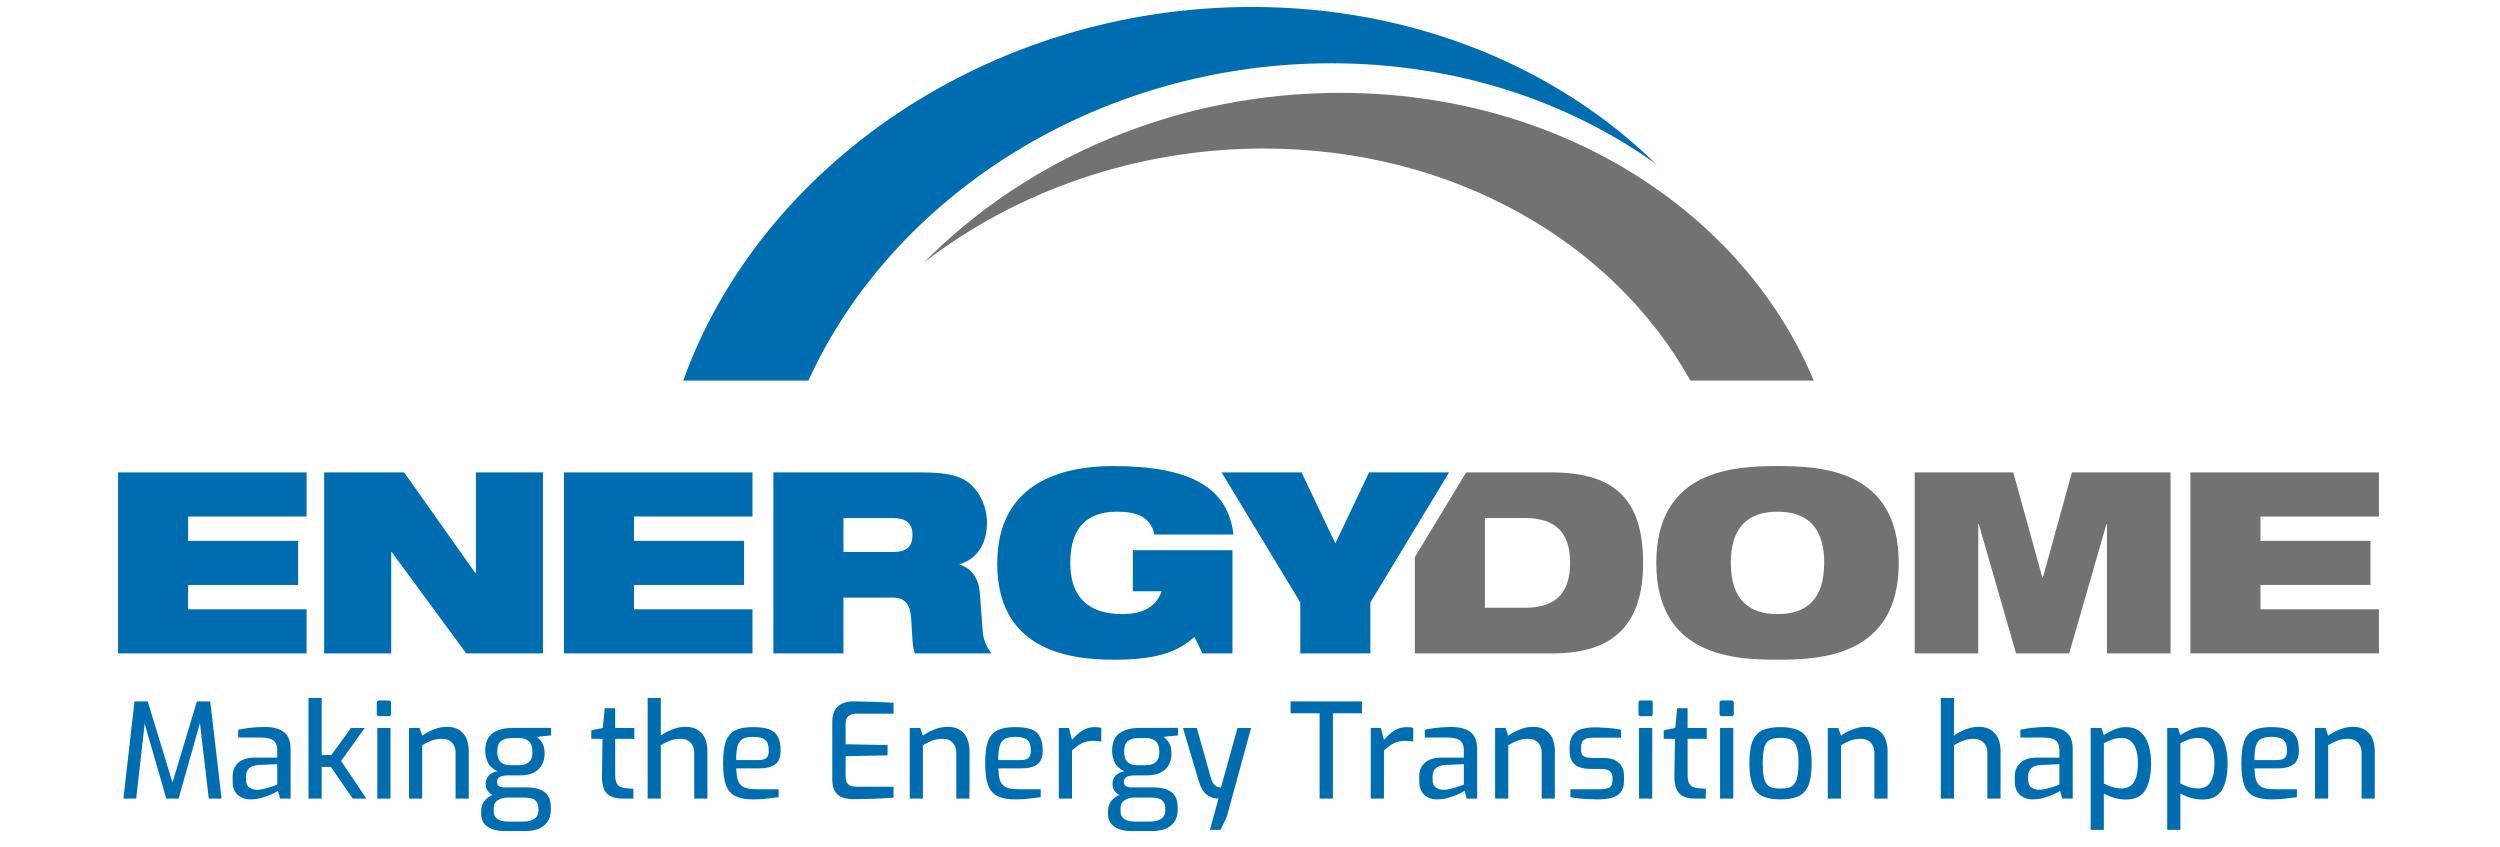
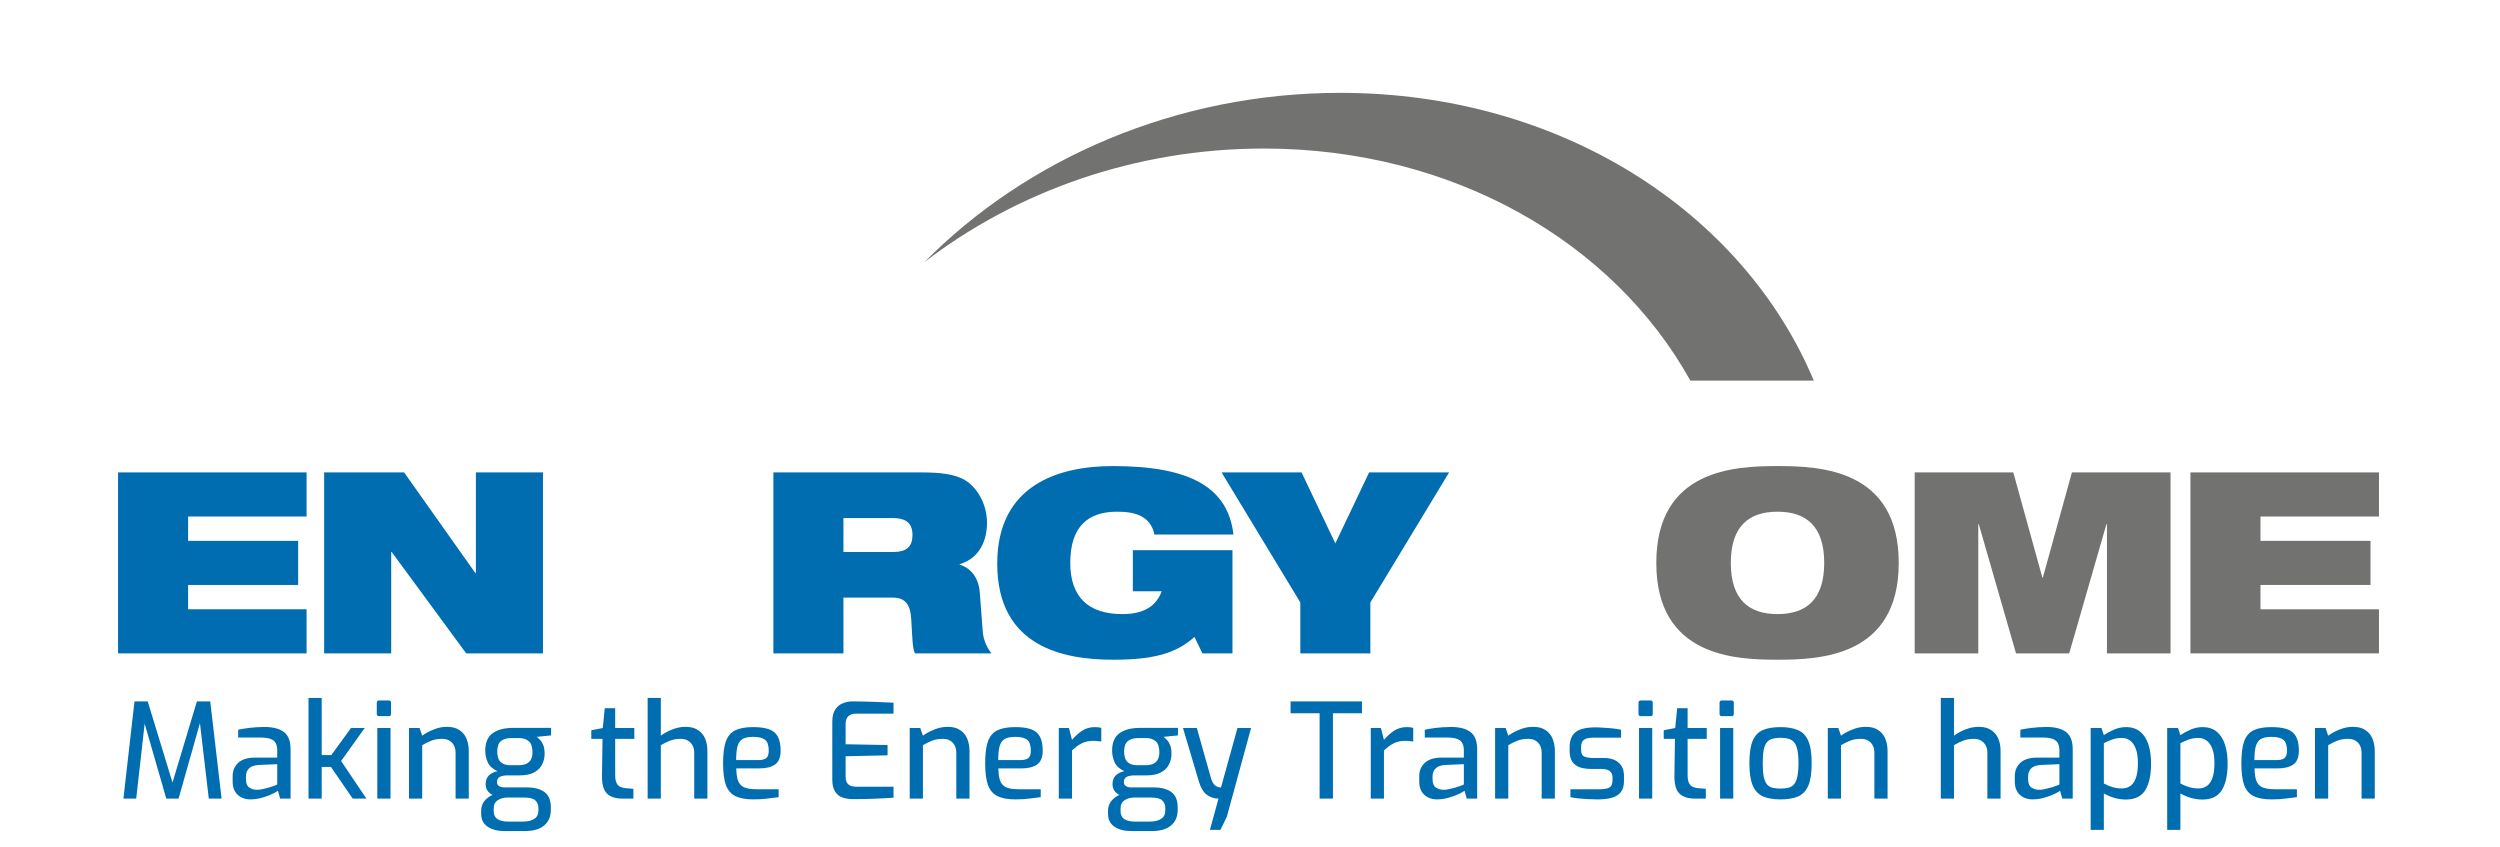
<svg xmlns="http://www.w3.org/2000/svg" width="360" height="122" viewBox="0 0 360 122" fill="none">
  <g clip-path="url(#clip0)">
-     <path fill-rule="evenodd" clip-rule="evenodd" d="M180.275 1C203.594 1 224.206 9.681 238.453 23.616C225.786 14.526 209.58 9.113 191.684 9.113C158.11 9.113 128.552 28.16 116.414 54.804H98.387C109.513 23.791 142.49 1 180.275 1Z" fill="#006DB1" />
    <path fill-rule="evenodd" clip-rule="evenodd" d="M192.986 13.37C224.668 13.37 250.964 30.47 261.173 54.775V54.804H243.408C232.372 34.923 209.305 21.39 181.976 21.39C163.481 21.39 146.312 27.587 133.102 37.758C147.804 22.862 169.38 13.37 192.986 13.37Z" fill="#727271" />
    <path d="M315.422 94.088H342.57V87.737H325.508V84.233H341.353V77.882H325.508V74.378H342.57V68.027H315.422V94.088Z" fill="#727271" />
    <path d="M275.715 94.088H284.872V75.473H284.943L290.308 94.088H297.963L303.328 75.473H303.4V94.088H312.557V68.027H298.356L294.171 83.174H294.1L289.915 68.027H275.715V94.088" fill="#727271" />
    <path d="M249.238 81.057C249.238 75.764 251.849 73.684 255.963 73.684C260.076 73.684 262.687 75.764 262.687 81.057C262.687 86.35 260.076 88.43 255.963 88.43C251.849 88.43 249.238 86.35 249.238 81.057V81.057ZM238.508 81.057C238.508 94.562 249.846 95 255.963 95C262.079 95 273.417 94.562 273.417 81.057C273.417 67.552 262.079 67.114 255.963 67.114C249.846 67.114 238.508 67.552 238.508 81.057" fill="#727271" />
-     <path d="M203.738 94.088H223.59C232.067 94.088 236.609 90.219 236.609 81.058C236.609 71.458 232.031 68.027 223.375 68.027H211.125L203.738 80.224V94.088ZM213.825 74.597H219.619C224.234 74.597 226.094 76.933 226.094 81.058C226.094 85.182 224.234 87.518 219.619 87.518H213.825V74.597" fill="#727271" />
    <path d="M163.131 85.145H167.28C166.565 87.116 164.92 88.43 161.629 88.43C156.621 88.43 154.118 85.875 154.118 81.057C154.118 75.764 156.729 73.684 160.842 73.684C162.166 73.684 163.31 73.83 164.276 74.304C165.206 74.779 165.957 75.618 166.243 76.969H177.618C176.831 70.253 171.501 67.114 160.27 67.114C152.544 67.114 143.602 69.742 143.602 81.167C143.602 93.212 153.224 95 160.306 95C166.1 95 169.391 94.088 172.002 91.715L173.146 94.088H177.475V79.232H163.131V85.145" fill="#006DB1" />
    <path d="M121.454 74.597H128.464C130.145 74.597 131.397 75.071 131.397 77.042C131.397 78.685 130.574 79.488 128.607 79.488H121.454V74.597ZM111.367 94.088H121.454V86.058H128.607C130.467 86.058 131.111 87.226 131.218 89.16C131.397 92.19 131.397 93.321 131.755 94.088H142.772C142.128 93.285 141.627 92.19 141.52 91.022L141.091 85.328C140.912 83.065 139.695 81.751 138.194 81.313V81.24C141.126 80.364 142.128 77.736 142.128 75.29C142.128 72.443 140.554 69.925 138.658 68.976C137.263 68.282 135.511 68.027 132.613 68.027H111.367V94.088" fill="#006DB1" />
-     <path d="M81.211 94.088H108.359V87.737H91.298V84.233H107.143V77.882H91.298V74.378H108.359V68.027H81.211V94.088Z" fill="#006DB1" />
    <path d="M46.676 94.088H56.334V79.488H56.405L67.135 94.088H78.188V68.027H68.53V82.481H68.423L58.193 68.027H46.676V94.088Z" fill="#006DB1" />
    <path d="M17 94.088H44.148V87.737H27.087V84.233H42.932V77.882H27.087V74.378H44.148V68.027H17V94.088Z" fill="#006DB1" />
    <path d="M187.245 94.088H197.332V86.751L208.67 68.027H197.153L192.289 78.247L187.424 68.027H175.906L187.245 86.751V94.088Z" fill="#006DB1" />
    <path d="M17.772 115L19.368 100.997H21.268L24.84 112.682L28.355 100.997H30.274L31.908 115H30.065L28.792 104.132L25.714 115H23.947L20.831 104.208L19.615 115H17.772ZM36.085 115.114C35.338 115.114 34.717 114.892 34.223 114.449C33.742 113.993 33.501 113.366 33.501 112.568V111.77C33.501 110.985 33.767 110.345 34.299 109.851C34.844 109.344 35.661 109.091 36.75 109.091H39.923V108.027C39.923 107.634 39.853 107.305 39.714 107.039C39.587 106.76 39.34 106.551 38.973 106.412C38.618 106.273 38.099 106.203 37.415 106.203H34.299V105.082C34.755 104.981 35.287 104.892 35.895 104.816C36.516 104.74 37.238 104.696 38.061 104.683C39.315 104.683 40.259 104.93 40.892 105.424C41.526 105.905 41.842 106.729 41.842 107.894V115H40.341L40.018 113.86C39.955 113.923 39.797 114.025 39.543 114.164C39.303 114.291 38.992 114.43 38.612 114.582C38.245 114.721 37.84 114.848 37.396 114.962C36.965 115.063 36.529 115.114 36.085 115.114ZM36.959 113.727C37.212 113.74 37.498 113.708 37.814 113.632C38.144 113.556 38.467 113.474 38.783 113.385C39.1 113.284 39.366 113.195 39.581 113.119C39.797 113.03 39.91 112.98 39.923 112.967V110.041L37.263 110.155C36.605 110.193 36.13 110.364 35.838 110.668C35.559 110.959 35.42 111.333 35.42 111.789V112.245C35.42 112.802 35.578 113.189 35.895 113.404C36.224 113.619 36.579 113.727 36.959 113.727ZM44.424 115V100.503H46.324V108.73H47.711L50.542 104.835H52.518L49.117 109.585L52.765 115H50.789L47.654 110.44H46.324V115H44.424ZM54.598 103.125C54.37 103.125 54.256 103.017 54.256 102.802V101.206C54.256 100.978 54.37 100.864 54.598 100.864H56.004C56.207 100.864 56.308 100.978 56.308 101.206V102.802C56.308 103.017 56.207 103.125 56.004 103.125H54.598ZM54.332 115V104.835H56.232V115H54.332ZM58.897 115V104.835H60.417L60.797 105.937C61.24 105.608 61.779 105.316 62.412 105.063C63.045 104.797 63.698 104.664 64.369 104.664C65.129 104.664 65.737 104.829 66.193 105.158C66.662 105.475 66.997 105.899 67.2 106.431C67.403 106.963 67.504 107.539 67.504 108.16V115H65.604V108.388C65.604 107.793 65.433 107.311 65.091 106.944C64.749 106.577 64.28 106.393 63.685 106.393C63.115 106.393 62.608 106.475 62.165 106.64C61.722 106.805 61.266 107.026 60.797 107.305V115H58.897ZM72.631 119.674C71.656 119.674 70.851 119.465 70.218 119.047C69.597 118.629 69.287 118.008 69.287 117.185V116.767C69.287 116.21 69.445 115.735 69.762 115.342C70.079 114.962 70.465 114.671 70.921 114.468C70.262 114.126 69.933 113.607 69.933 112.91C69.933 112.403 70.079 111.998 70.37 111.694C70.674 111.377 71.098 111.162 71.643 111.048C70.959 110.744 70.49 110.32 70.237 109.775C69.996 109.23 69.876 108.673 69.876 108.103C69.876 106.95 70.224 106.114 70.921 105.595C71.63 105.076 72.618 104.816 73.885 104.816H79.357V105.899L77.286 106.108C77.438 106.222 77.603 106.374 77.78 106.564C77.957 106.741 78.109 106.988 78.236 107.305C78.363 107.622 78.426 108.04 78.426 108.559C78.426 109.104 78.306 109.61 78.065 110.079C77.837 110.548 77.457 110.928 76.925 111.219C76.406 111.51 75.696 111.656 74.797 111.656H73.125C72.644 111.656 72.264 111.726 71.985 111.865C71.706 112.004 71.567 112.251 71.567 112.606C71.567 112.897 71.675 113.1 71.89 113.214C72.105 113.328 72.333 113.385 72.574 113.385H75.785C76.95 113.385 77.831 113.613 78.426 114.069C79.021 114.525 79.319 115.253 79.319 116.254V116.615C79.319 117.578 79.002 118.325 78.369 118.857C77.748 119.402 76.805 119.674 75.538 119.674H72.631ZM73.467 110.193H74.588C75.145 110.193 75.576 110.111 75.88 109.946C76.184 109.769 76.393 109.541 76.507 109.262C76.621 108.971 76.678 108.66 76.678 108.331C76.678 107.571 76.501 107.039 76.146 106.735C75.791 106.431 75.316 106.279 74.721 106.279H73.657C73.011 106.279 72.504 106.425 72.137 106.716C71.782 107.007 71.605 107.508 71.605 108.217C71.605 108.914 71.77 109.42 72.099 109.737C72.428 110.041 72.884 110.193 73.467 110.193ZM73.125 118.306H75.348C76.019 118.306 76.551 118.173 76.944 117.907C77.337 117.654 77.533 117.255 77.533 116.71V116.349C77.533 115.893 77.381 115.526 77.077 115.247C76.786 114.981 76.26 114.848 75.5 114.848H73.049C72.53 114.848 72.074 114.975 71.681 115.228C71.288 115.481 71.092 115.88 71.092 116.425V116.786C71.092 117.318 71.269 117.704 71.624 117.945C71.991 118.186 72.492 118.306 73.125 118.306ZM89.669 115C88.63 115 87.864 114.747 87.37 114.24C86.888 113.733 86.66 112.859 86.686 111.618L86.762 106.393H85.147V105.158L86.8 104.835L87.085 101.985H88.586V104.835H91.341V106.393H88.586V111.599C88.586 112.118 88.655 112.511 88.795 112.777C88.934 113.03 89.111 113.208 89.327 113.309C89.542 113.398 89.751 113.455 89.954 113.48L91.208 113.594V115H89.669ZM93.26 115V100.503H95.16V105.937C95.591 105.608 96.123 105.316 96.756 105.063C97.402 104.797 98.061 104.664 98.732 104.664C99.467 104.664 100.062 104.822 100.518 105.139C100.987 105.443 101.329 105.855 101.544 106.374C101.76 106.893 101.867 107.482 101.867 108.141V115H99.967V108.369C99.967 107.774 99.79 107.299 99.435 106.944C99.093 106.577 98.631 106.393 98.048 106.393C97.478 106.393 96.972 106.475 96.528 106.64C96.085 106.805 95.629 107.026 95.16 107.305V115H93.26ZM108.476 115.114C107.4 115.114 106.538 114.956 105.892 114.639C105.259 114.322 104.803 113.79 104.524 113.043C104.258 112.283 104.125 111.238 104.125 109.908C104.125 108.553 104.258 107.501 104.524 106.754C104.803 105.994 105.259 105.462 105.892 105.158C106.526 104.854 107.381 104.702 108.457 104.702C109.382 104.702 110.136 104.803 110.718 105.006C111.301 105.209 111.725 105.557 111.991 106.051C112.27 106.545 112.409 107.229 112.409 108.103C112.409 109.053 112.137 109.718 111.592 110.098C111.048 110.465 110.313 110.649 109.388 110.649H106.025C106.038 111.384 106.12 111.973 106.272 112.416C106.437 112.847 106.722 113.163 107.127 113.366C107.545 113.556 108.153 113.651 108.951 113.651H112.124V114.791C111.58 114.867 111.022 114.937 110.452 115C109.895 115.076 109.236 115.114 108.476 115.114ZM106.006 109.452H109.217C109.724 109.452 110.098 109.357 110.338 109.167C110.579 108.964 110.699 108.616 110.699 108.122C110.699 107.349 110.528 106.824 110.186 106.545C109.844 106.254 109.268 106.108 108.457 106.108C107.824 106.108 107.33 106.203 106.975 106.393C106.621 106.583 106.367 106.925 106.215 107.419C106.076 107.9 106.006 108.578 106.006 109.452ZM122.966 115.076C122.65 115.089 122.314 115.063 121.959 115C121.605 114.949 121.263 114.835 120.933 114.658C120.617 114.468 120.357 114.183 120.154 113.803C119.952 113.423 119.85 112.904 119.85 112.245V103.923C119.85 103.176 119.996 102.587 120.287 102.156C120.579 101.725 120.946 101.428 121.389 101.263C121.833 101.086 122.289 100.997 122.757 100.997C123.986 101.01 125.075 101.035 126.025 101.073C126.975 101.111 127.856 101.149 128.666 101.187V102.764H123.27C122.802 102.764 122.434 102.884 122.168 103.125C121.902 103.366 121.769 103.746 121.769 104.265V107.172L127.811 107.286V108.768L121.769 108.901V111.77C121.769 112.201 121.839 112.524 121.978 112.739C122.13 112.954 122.32 113.1 122.548 113.176C122.789 113.252 123.042 113.29 123.308 113.29H128.666V114.867C127.792 114.93 126.855 114.981 125.854 115.019C124.854 115.057 123.891 115.076 122.966 115.076ZM131 115V104.835H132.52L132.9 105.937C133.344 105.608 133.882 105.316 134.515 105.063C135.149 104.797 135.801 104.664 136.472 104.664C137.232 104.664 137.84 104.829 138.296 105.158C138.765 105.475 139.101 105.899 139.303 106.431C139.506 106.963 139.607 107.539 139.607 108.16V115H137.707V108.388C137.707 107.793 137.536 107.311 137.194 106.944C136.852 106.577 136.384 106.393 135.788 106.393C135.218 106.393 134.712 106.475 134.268 106.64C133.825 106.805 133.369 107.026 132.9 107.305V115H131ZM146.216 115.114C145.14 115.114 144.278 114.956 143.632 114.639C142.999 114.322 142.543 113.79 142.264 113.043C141.998 112.283 141.865 111.238 141.865 109.908C141.865 108.553 141.998 107.501 142.264 106.754C142.543 105.994 142.999 105.462 143.632 105.158C144.266 104.854 145.121 104.702 146.197 104.702C147.122 104.702 147.876 104.803 148.458 105.006C149.041 105.209 149.465 105.557 149.731 106.051C150.01 106.545 150.149 107.229 150.149 108.103C150.149 109.053 149.877 109.718 149.332 110.098C148.788 110.465 148.053 110.649 147.128 110.649H143.765C143.778 111.384 143.86 111.973 144.012 112.416C144.177 112.847 144.462 113.163 144.867 113.366C145.285 113.556 145.893 113.651 146.691 113.651H149.864V114.791C149.32 114.867 148.762 114.937 148.192 115C147.635 115.076 146.976 115.114 146.216 115.114ZM143.746 109.452H146.957C147.464 109.452 147.838 109.357 148.078 109.167C148.319 108.964 148.439 108.616 148.439 108.122C148.439 107.349 148.268 106.824 147.926 106.545C147.584 106.254 147.008 106.108 146.197 106.108C145.564 106.108 145.07 106.203 144.715 106.393C144.361 106.583 144.107 106.925 143.955 107.419C143.816 107.9 143.746 108.578 143.746 109.452ZM152.468 115V104.835H153.931L154.368 106.545C154.799 106.026 155.28 105.589 155.812 105.234C156.344 104.879 156.965 104.702 157.674 104.702C158.029 104.702 158.333 104.74 158.586 104.816V106.773C158.409 106.748 158.219 106.729 158.016 106.716C157.826 106.691 157.636 106.678 157.446 106.678C156.8 106.678 156.243 106.798 155.774 107.039C155.318 107.267 154.85 107.609 154.368 108.065V115H152.468ZM162.899 119.674C161.924 119.674 161.12 119.465 160.486 119.047C159.866 118.629 159.555 118.008 159.555 117.185V116.767C159.555 116.21 159.714 115.735 160.03 115.342C160.347 114.962 160.733 114.671 161.189 114.468C160.531 114.126 160.201 113.607 160.201 112.91C160.201 112.403 160.347 111.998 160.638 111.694C160.942 111.377 161.367 111.162 161.911 111.048C161.227 110.744 160.759 110.32 160.505 109.775C160.265 109.23 160.144 108.673 160.144 108.103C160.144 106.95 160.493 106.114 161.189 105.595C161.899 105.076 162.887 104.816 164.153 104.816H169.625V105.899L167.554 106.108C167.706 106.222 167.871 106.374 168.048 106.564C168.226 106.741 168.378 106.988 168.504 107.305C168.631 107.622 168.694 108.04 168.694 108.559C168.694 109.104 168.574 109.61 168.333 110.079C168.105 110.548 167.725 110.928 167.193 111.219C166.674 111.51 165.965 111.656 165.065 111.656H163.393C162.912 111.656 162.532 111.726 162.253 111.865C161.975 112.004 161.835 112.251 161.835 112.606C161.835 112.897 161.943 113.1 162.158 113.214C162.374 113.328 162.602 113.385 162.842 113.385H166.053C167.219 113.385 168.099 113.613 168.694 114.069C169.29 114.525 169.587 115.253 169.587 116.254V116.615C169.587 117.578 169.271 118.325 168.637 118.857C168.017 119.402 167.073 119.674 165.806 119.674H162.899ZM163.735 110.193H164.856C165.414 110.193 165.844 110.111 166.148 109.946C166.452 109.769 166.661 109.541 166.775 109.262C166.889 108.971 166.946 108.66 166.946 108.331C166.946 107.571 166.769 107.039 166.414 106.735C166.06 106.431 165.585 106.279 164.989 106.279H163.925C163.279 106.279 162.773 106.425 162.405 106.716C162.051 107.007 161.873 107.508 161.873 108.217C161.873 108.914 162.038 109.42 162.367 109.737C162.697 110.041 163.153 110.193 163.735 110.193ZM163.393 118.306H165.616C166.288 118.306 166.82 118.173 167.212 117.907C167.605 117.654 167.801 117.255 167.801 116.71V116.349C167.801 115.893 167.649 115.526 167.345 115.247C167.054 114.981 166.528 114.848 165.768 114.848H163.317C162.798 114.848 162.342 114.975 161.949 115.228C161.557 115.481 161.36 115.88 161.36 116.425V116.786C161.36 117.318 161.538 117.704 161.892 117.945C162.26 118.186 162.76 118.306 163.393 118.306ZM174.226 119.503L175.461 115C174.853 115 174.296 114.816 173.789 114.449C173.282 114.069 172.896 113.423 172.63 112.511L170.35 104.835H172.345L174.397 112.112C174.549 112.568 174.726 112.885 174.929 113.062C175.132 113.227 175.322 113.328 175.499 113.366C175.676 113.391 175.784 113.404 175.822 113.404L178.197 104.835H180.154L176.658 117.622L175.746 119.503H174.226ZM190.023 115V102.707H185.843V100.997H196.122V102.707H191.942V115H190.023ZM197.389 115V104.835H198.852L199.289 106.545C199.72 106.026 200.201 105.589 200.733 105.234C201.265 104.879 201.886 104.702 202.595 104.702C202.95 104.702 203.254 104.74 203.507 104.816V106.773C203.33 106.748 203.14 106.729 202.937 106.716C202.747 106.691 202.557 106.678 202.367 106.678C201.721 106.678 201.164 106.798 200.695 107.039C200.239 107.267 199.77 107.609 199.289 108.065V115H197.389ZM206.955 115.114C206.208 115.114 205.587 114.892 205.093 114.449C204.612 113.993 204.371 113.366 204.371 112.568V111.77C204.371 110.985 204.637 110.345 205.169 109.851C205.714 109.344 206.531 109.091 207.62 109.091H210.793V108.027C210.793 107.634 210.724 107.305 210.584 107.039C210.458 106.76 210.211 106.551 209.843 106.412C209.489 106.273 208.969 106.203 208.285 106.203H205.169V105.082C205.625 104.981 206.157 104.892 206.765 104.816C207.386 104.74 208.108 104.696 208.931 104.683C210.185 104.683 211.129 104.93 211.762 105.424C212.396 105.905 212.712 106.729 212.712 107.894V115H211.211L210.888 113.86C210.825 113.923 210.667 114.025 210.413 114.164C210.173 114.291 209.862 114.43 209.482 114.582C209.115 114.721 208.71 114.848 208.266 114.962C207.836 115.063 207.399 115.114 206.955 115.114ZM207.829 113.727C208.083 113.74 208.368 113.708 208.684 113.632C209.014 113.556 209.337 113.474 209.653 113.385C209.97 113.284 210.236 113.195 210.451 113.119C210.667 113.03 210.781 112.98 210.793 112.967V110.041L208.133 110.155C207.475 110.193 207 110.364 206.708 110.668C206.43 110.959 206.29 111.333 206.29 111.789V112.245C206.29 112.802 206.449 113.189 206.765 113.404C207.095 113.619 207.449 113.727 207.829 113.727ZM215.294 115V104.835H216.814L217.194 105.937C217.638 105.608 218.176 105.316 218.809 105.063C219.443 104.797 220.095 104.664 220.766 104.664C221.526 104.664 222.134 104.829 222.59 105.158C223.059 105.475 223.395 105.899 223.597 106.431C223.8 106.963 223.901 107.539 223.901 108.16V115H222.001V108.388C222.001 107.793 221.83 107.311 221.488 106.944C221.146 106.577 220.678 106.393 220.082 106.393C219.512 106.393 219.006 106.475 218.562 106.64C218.119 106.805 217.663 107.026 217.194 107.305V115H215.294ZM230.054 115.114C229.7 115.114 229.256 115.101 228.724 115.076C228.205 115.051 227.705 115.013 227.223 114.962C226.742 114.911 226.381 114.854 226.14 114.791V113.651H230.415C230.96 113.651 231.391 113.575 231.707 113.423C232.037 113.271 232.201 112.916 232.201 112.359V111.941C232.201 111.561 232.075 111.263 231.821 111.048C231.568 110.833 231.15 110.725 230.567 110.725H229.085C228.49 110.725 227.958 110.649 227.489 110.497C227.033 110.332 226.672 110.06 226.406 109.68C226.153 109.3 226.026 108.787 226.026 108.141V107.59C226.026 106.627 226.305 105.912 226.862 105.443C227.432 104.974 228.395 104.74 229.75 104.74C230.13 104.74 230.555 104.759 231.023 104.797C231.492 104.822 231.942 104.86 232.372 104.911C232.816 104.962 233.17 105.019 233.436 105.082V106.222H229.408C228.851 106.222 228.42 106.317 228.116 106.507C227.825 106.697 227.679 107.058 227.679 107.59V107.97C227.679 108.477 227.831 108.8 228.135 108.939C228.452 109.078 228.876 109.148 229.408 109.148H230.928C231.878 109.148 232.6 109.376 233.094 109.832C233.601 110.275 233.854 110.902 233.854 111.713V112.492C233.854 113.176 233.696 113.708 233.379 114.088C233.075 114.468 232.638 114.734 232.068 114.886C231.498 115.038 230.827 115.114 230.054 115.114ZM236.286 103.125C236.058 103.125 235.944 103.017 235.944 102.802V101.206C235.944 100.978 236.058 100.864 236.286 100.864H237.692C237.895 100.864 237.996 100.978 237.996 101.206V102.802C237.996 103.017 237.895 103.125 237.692 103.125H236.286ZM236.02 115V104.835H237.92V115H236.02ZM244.099 115C243.061 115 242.294 114.747 241.8 114.24C241.319 113.733 241.091 112.859 241.116 111.618L241.192 106.393H239.577V105.158L241.23 104.835L241.515 101.985H243.016V104.835H245.771V106.393H243.016V111.599C243.016 112.118 243.086 112.511 243.225 112.777C243.365 113.03 243.542 113.208 243.757 113.309C243.973 113.398 244.182 113.455 244.384 113.48L245.638 113.594V115H244.099ZM247.957 103.125C247.729 103.125 247.615 103.017 247.615 102.802V101.206C247.615 100.978 247.729 100.864 247.957 100.864H249.363C249.566 100.864 249.667 100.978 249.667 101.206V102.802C249.667 103.017 249.566 103.125 249.363 103.125H247.957ZM247.691 115V104.835H249.591V115H247.691ZM256.397 115.114C255.359 115.114 254.51 114.968 253.851 114.677C253.193 114.373 252.705 113.847 252.388 113.1C252.072 112.34 251.913 111.276 251.913 109.908C251.913 108.489 252.072 107.406 252.388 106.659C252.718 105.912 253.212 105.399 253.87 105.12C254.529 104.841 255.371 104.702 256.397 104.702C257.411 104.702 258.247 104.848 258.905 105.139C259.577 105.418 260.071 105.931 260.387 106.678C260.717 107.425 260.881 108.502 260.881 109.908C260.881 111.301 260.723 112.372 260.406 113.119C260.09 113.866 259.602 114.386 258.943 114.677C258.285 114.968 257.436 115.114 256.397 115.114ZM256.397 113.556C256.815 113.556 257.183 113.518 257.499 113.442C257.829 113.366 258.101 113.208 258.316 112.967C258.544 112.714 258.709 112.346 258.81 111.865C258.924 111.371 258.981 110.712 258.981 109.889C258.981 109.078 258.924 108.432 258.81 107.951C258.709 107.457 258.544 107.09 258.316 106.849C258.101 106.608 257.829 106.45 257.499 106.374C257.183 106.285 256.815 106.241 256.397 106.241C255.967 106.241 255.587 106.285 255.257 106.374C254.941 106.45 254.675 106.608 254.459 106.849C254.244 107.09 254.086 107.457 253.984 107.951C253.883 108.432 253.832 109.078 253.832 109.889C253.832 110.712 253.883 111.371 253.984 111.865C254.086 112.346 254.244 112.714 254.459 112.967C254.675 113.208 254.941 113.366 255.257 113.442C255.587 113.518 255.967 113.556 256.397 113.556ZM263.203 115V104.835H264.723L265.103 105.937C265.546 105.608 266.084 105.316 266.718 105.063C267.351 104.797 268.003 104.664 268.675 104.664C269.435 104.664 270.043 104.829 270.499 105.158C270.967 105.475 271.303 105.899 271.506 106.431C271.708 106.963 271.81 107.539 271.81 108.16V115H269.91V108.388C269.91 107.793 269.739 107.311 269.397 106.944C269.055 106.577 268.586 106.393 267.991 106.393C267.421 106.393 266.914 106.475 266.471 106.64C266.027 106.805 265.571 107.026 265.103 107.305V115H263.203ZM279.475 115V100.503H281.375V105.937C281.806 105.608 282.338 105.316 282.971 105.063C283.617 104.797 284.276 104.664 284.947 104.664C285.682 104.664 286.277 104.822 286.733 105.139C287.202 105.443 287.544 105.855 287.759 106.374C287.974 106.893 288.082 107.482 288.082 108.141V115H286.182V108.369C286.182 107.774 286.005 107.299 285.65 106.944C285.308 106.577 284.846 106.393 284.263 106.393C283.693 106.393 283.186 106.475 282.743 106.64C282.3 106.805 281.844 107.026 281.375 107.305V115H279.475ZM292.715 115.114C291.968 115.114 291.347 114.892 290.853 114.449C290.372 113.993 290.131 113.366 290.131 112.568V111.77C290.131 110.985 290.397 110.345 290.929 109.851C291.474 109.344 292.291 109.091 293.38 109.091H296.553V108.027C296.553 107.634 296.483 107.305 296.344 107.039C296.217 106.76 295.97 106.551 295.603 106.412C295.248 106.273 294.729 106.203 294.045 106.203H290.929V105.082C291.385 104.981 291.917 104.892 292.525 104.816C293.146 104.74 293.868 104.696 294.691 104.683C295.945 104.683 296.889 104.93 297.522 105.424C298.155 105.905 298.472 106.729 298.472 107.894V115H296.971L296.648 113.86C296.585 113.923 296.426 114.025 296.173 114.164C295.932 114.291 295.622 114.43 295.242 114.582C294.875 114.721 294.469 114.848 294.026 114.962C293.595 115.063 293.158 115.114 292.715 115.114ZM293.589 113.727C293.842 113.74 294.127 113.708 294.444 113.632C294.773 113.556 295.096 113.474 295.413 113.385C295.73 113.284 295.996 113.195 296.211 113.119C296.426 113.03 296.54 112.98 296.553 112.967V110.041L293.893 110.155C293.234 110.193 292.759 110.364 292.468 110.668C292.189 110.959 292.05 111.333 292.05 111.789V112.245C292.05 112.802 292.208 113.189 292.525 113.404C292.854 113.619 293.209 113.727 293.589 113.727ZM301.054 119.503V104.835H302.612L302.954 105.861C303.309 105.608 303.771 105.354 304.341 105.101C304.924 104.835 305.519 104.702 306.127 104.702C307.001 104.702 307.704 104.936 308.236 105.405C308.768 105.861 309.154 106.488 309.395 107.286C309.636 108.071 309.756 108.945 309.756 109.908C309.756 111.593 309.477 112.885 308.92 113.784C308.363 114.683 307.432 115.133 306.127 115.133C305.595 115.133 305.05 115.057 304.493 114.905C303.936 114.74 303.423 114.525 302.954 114.259V119.503H301.054ZM305.557 113.537C305.988 113.537 306.374 113.429 306.716 113.214C307.058 112.999 307.33 112.631 307.533 112.112C307.748 111.58 307.856 110.845 307.856 109.908C307.856 109.009 307.748 108.293 307.533 107.761C307.318 107.229 307.039 106.849 306.697 106.621C306.355 106.38 305.981 106.26 305.576 106.26C305.044 106.26 304.556 106.342 304.113 106.507C303.682 106.672 303.296 106.843 302.954 107.02V112.815C303.334 113.03 303.752 113.208 304.208 113.347C304.664 113.474 305.114 113.537 305.557 113.537ZM312.076 119.503V104.835H313.634L313.976 105.861C314.33 105.608 314.793 105.354 315.363 105.101C315.945 104.835 316.541 104.702 317.149 104.702C318.023 104.702 318.726 104.936 319.258 105.405C319.79 105.861 320.176 106.488 320.417 107.286C320.657 108.071 320.778 108.945 320.778 109.908C320.778 111.593 320.499 112.885 319.942 113.784C319.384 114.683 318.453 115.133 317.149 115.133C316.617 115.133 316.072 115.057 315.515 114.905C314.957 114.74 314.444 114.525 313.976 114.259V119.503H312.076ZM316.579 113.537C317.009 113.537 317.396 113.429 317.738 113.214C318.08 112.999 318.352 112.631 318.555 112.112C318.77 111.58 318.878 110.845 318.878 109.908C318.878 109.009 318.77 108.293 318.555 107.761C318.339 107.229 318.061 106.849 317.719 106.621C317.377 106.38 317.003 106.26 316.598 106.26C316.066 106.26 315.578 106.342 315.135 106.507C314.704 106.672 314.318 106.843 313.976 107.02V112.815C314.356 113.03 314.774 113.208 315.23 113.347C315.686 113.474 316.135 113.537 316.579 113.537ZM327.106 115.114C326.029 115.114 325.168 114.956 324.522 114.639C323.889 114.322 323.433 113.79 323.154 113.043C322.888 112.283 322.755 111.238 322.755 109.908C322.755 108.553 322.888 107.501 323.154 106.754C323.433 105.994 323.889 105.462 324.522 105.158C325.155 104.854 326.01 104.702 327.087 104.702C328.012 104.702 328.765 104.803 329.348 105.006C329.931 105.209 330.355 105.557 330.621 106.051C330.9 106.545 331.039 107.229 331.039 108.103C331.039 109.053 330.767 109.718 330.222 110.098C329.677 110.465 328.943 110.649 328.018 110.649H324.655C324.668 111.384 324.75 111.973 324.902 112.416C325.067 112.847 325.352 113.163 325.757 113.366C326.175 113.556 326.783 113.651 327.581 113.651H330.754V114.791C330.209 114.867 329.652 114.937 329.082 115C328.525 115.076 327.866 115.114 327.106 115.114ZM324.636 109.452H327.847C328.354 109.452 328.727 109.357 328.968 109.167C329.209 108.964 329.329 108.616 329.329 108.122C329.329 107.349 329.158 106.824 328.816 106.545C328.474 106.254 327.898 106.108 327.087 106.108C326.454 106.108 325.96 106.203 325.605 106.393C325.25 106.583 324.997 106.925 324.845 107.419C324.706 107.9 324.636 108.578 324.636 109.452ZM333.358 115V104.835H334.878L335.258 105.937C335.701 105.608 336.239 105.316 336.873 105.063C337.506 104.797 338.158 104.664 338.83 104.664C339.59 104.664 340.198 104.829 340.654 105.158C341.122 105.475 341.458 105.899 341.661 106.431C341.863 106.963 341.965 107.539 341.965 108.16V115H340.065V108.388C340.065 107.793 339.894 107.311 339.552 106.944C339.21 106.577 338.741 106.393 338.146 106.393C337.576 106.393 337.069 106.475 336.626 106.64C336.182 106.805 335.726 107.026 335.258 107.305V115H333.358Z" fill="#006DB1" />
  </g>
  <defs>
    <clipPath id="clip0">
      <rect width="360" height="122" fill="white" />
    </clipPath>
  </defs>
</svg>